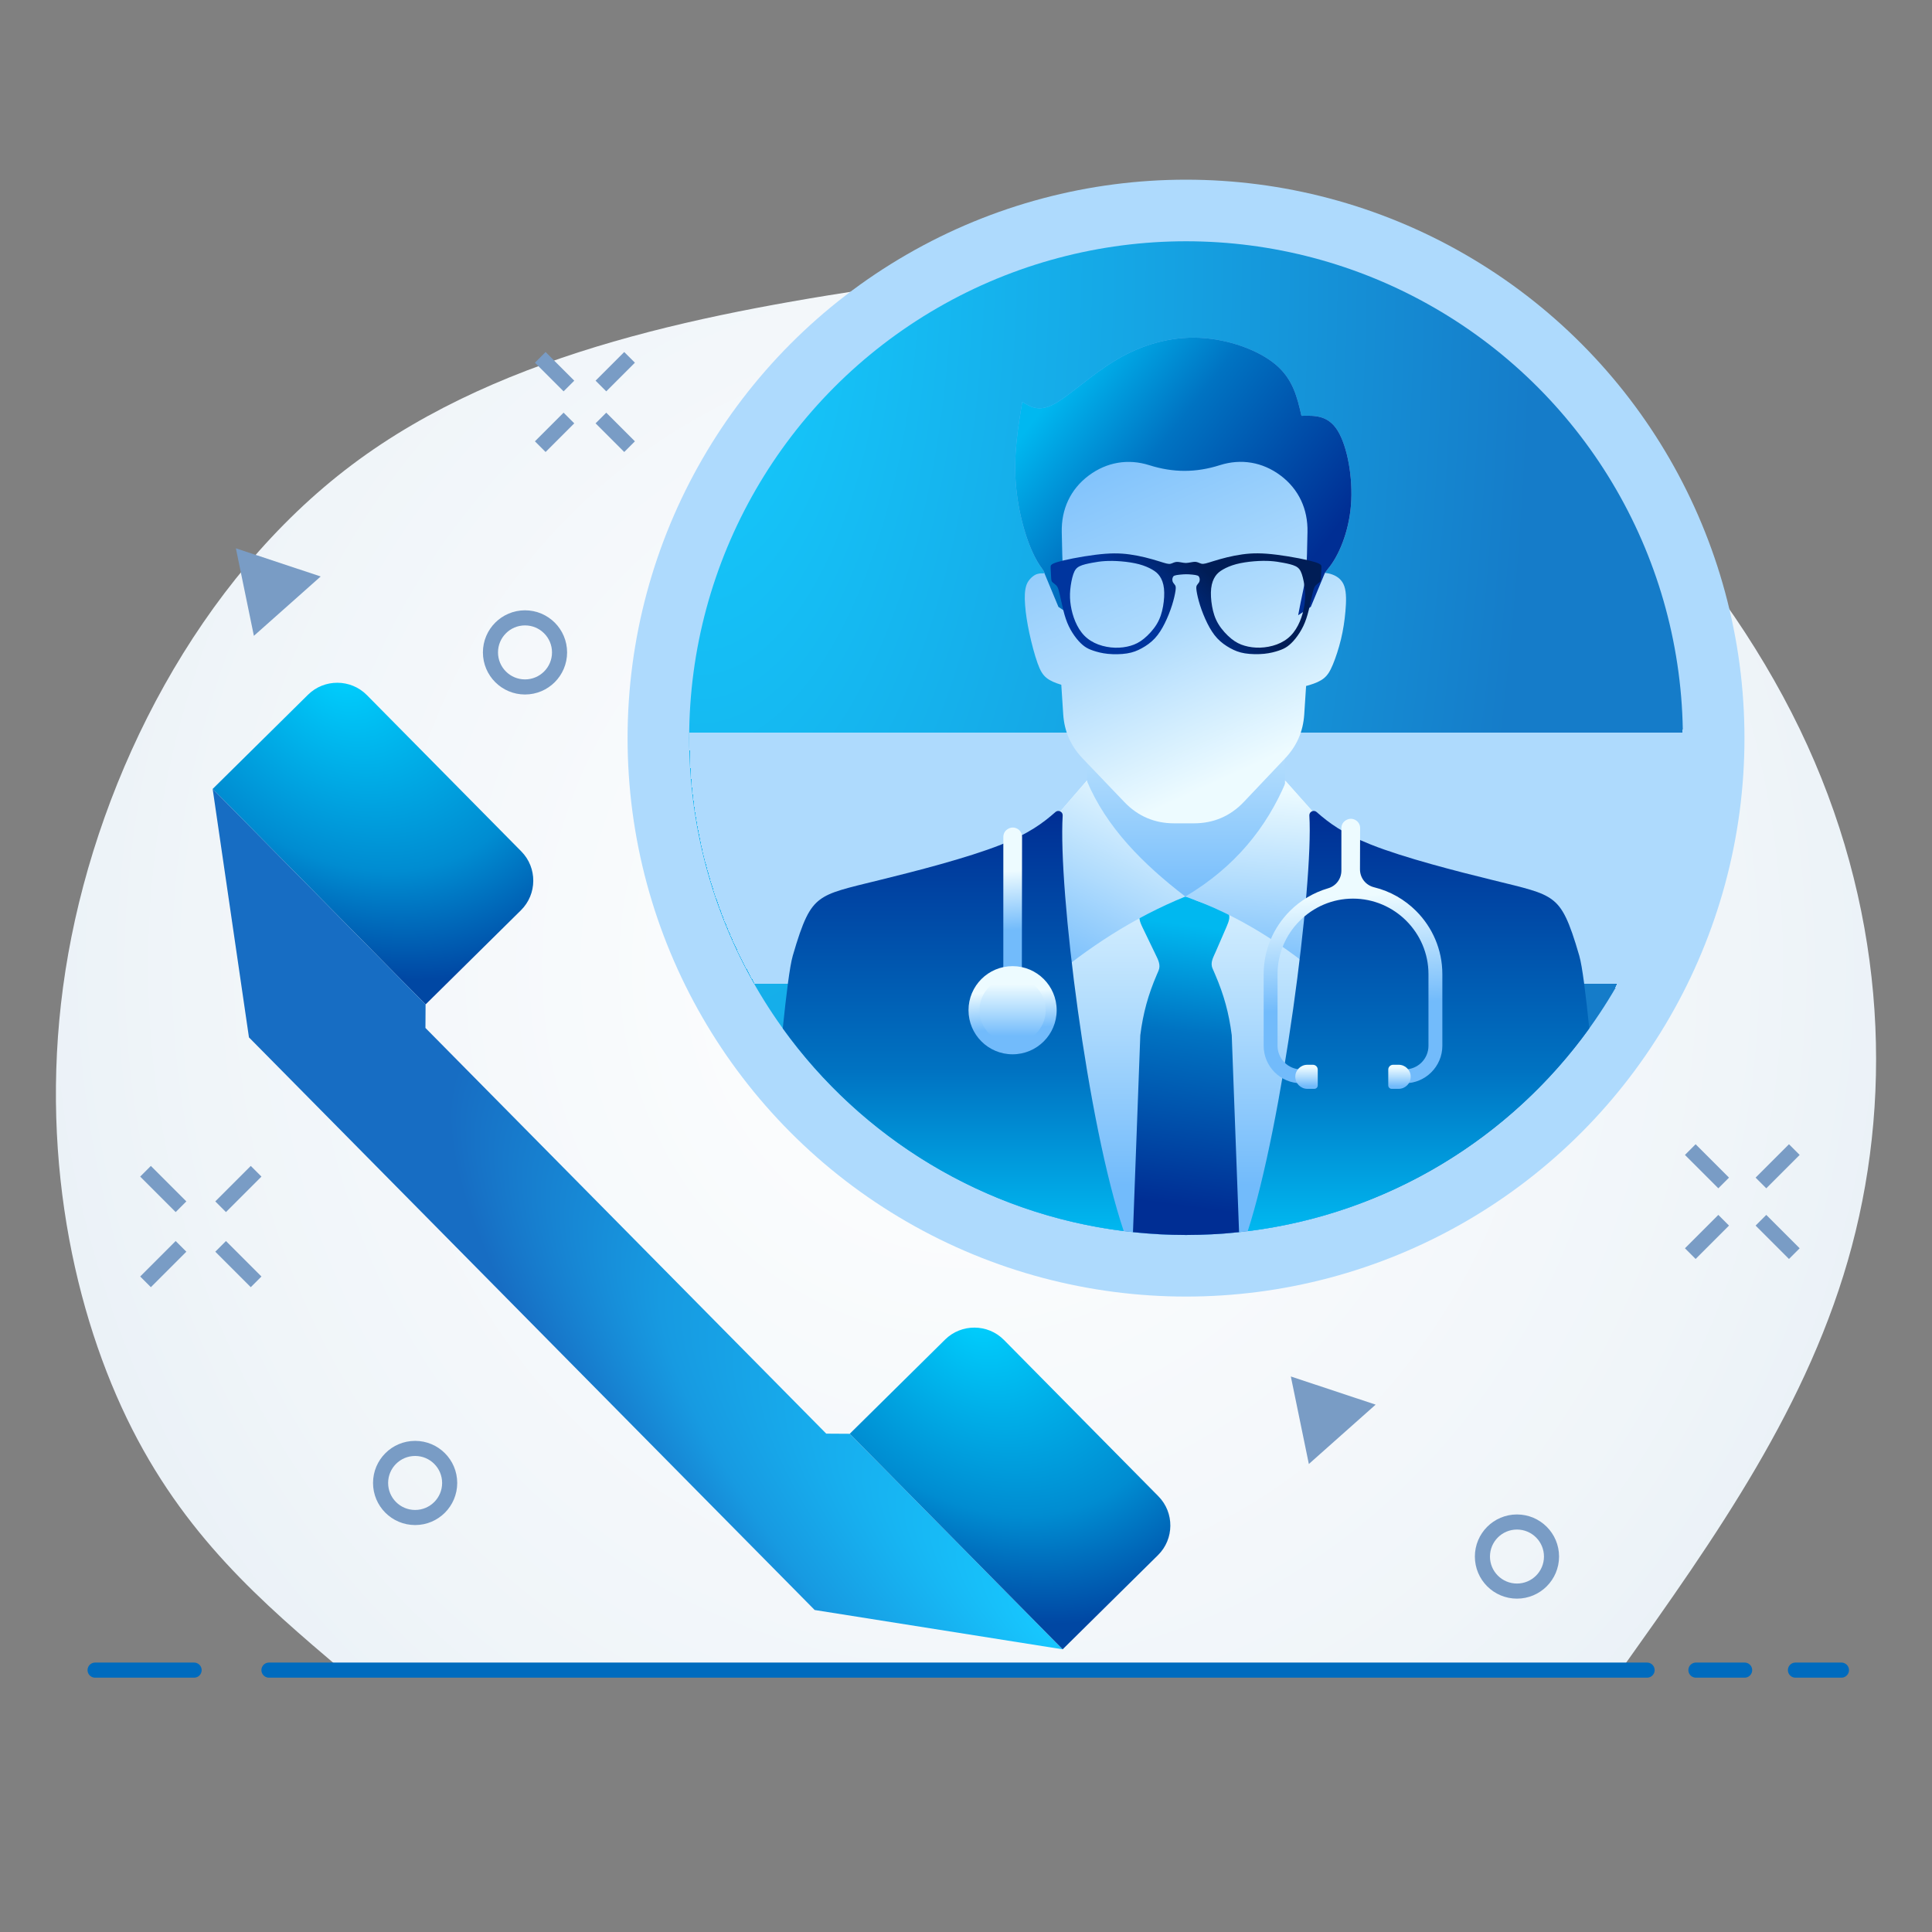
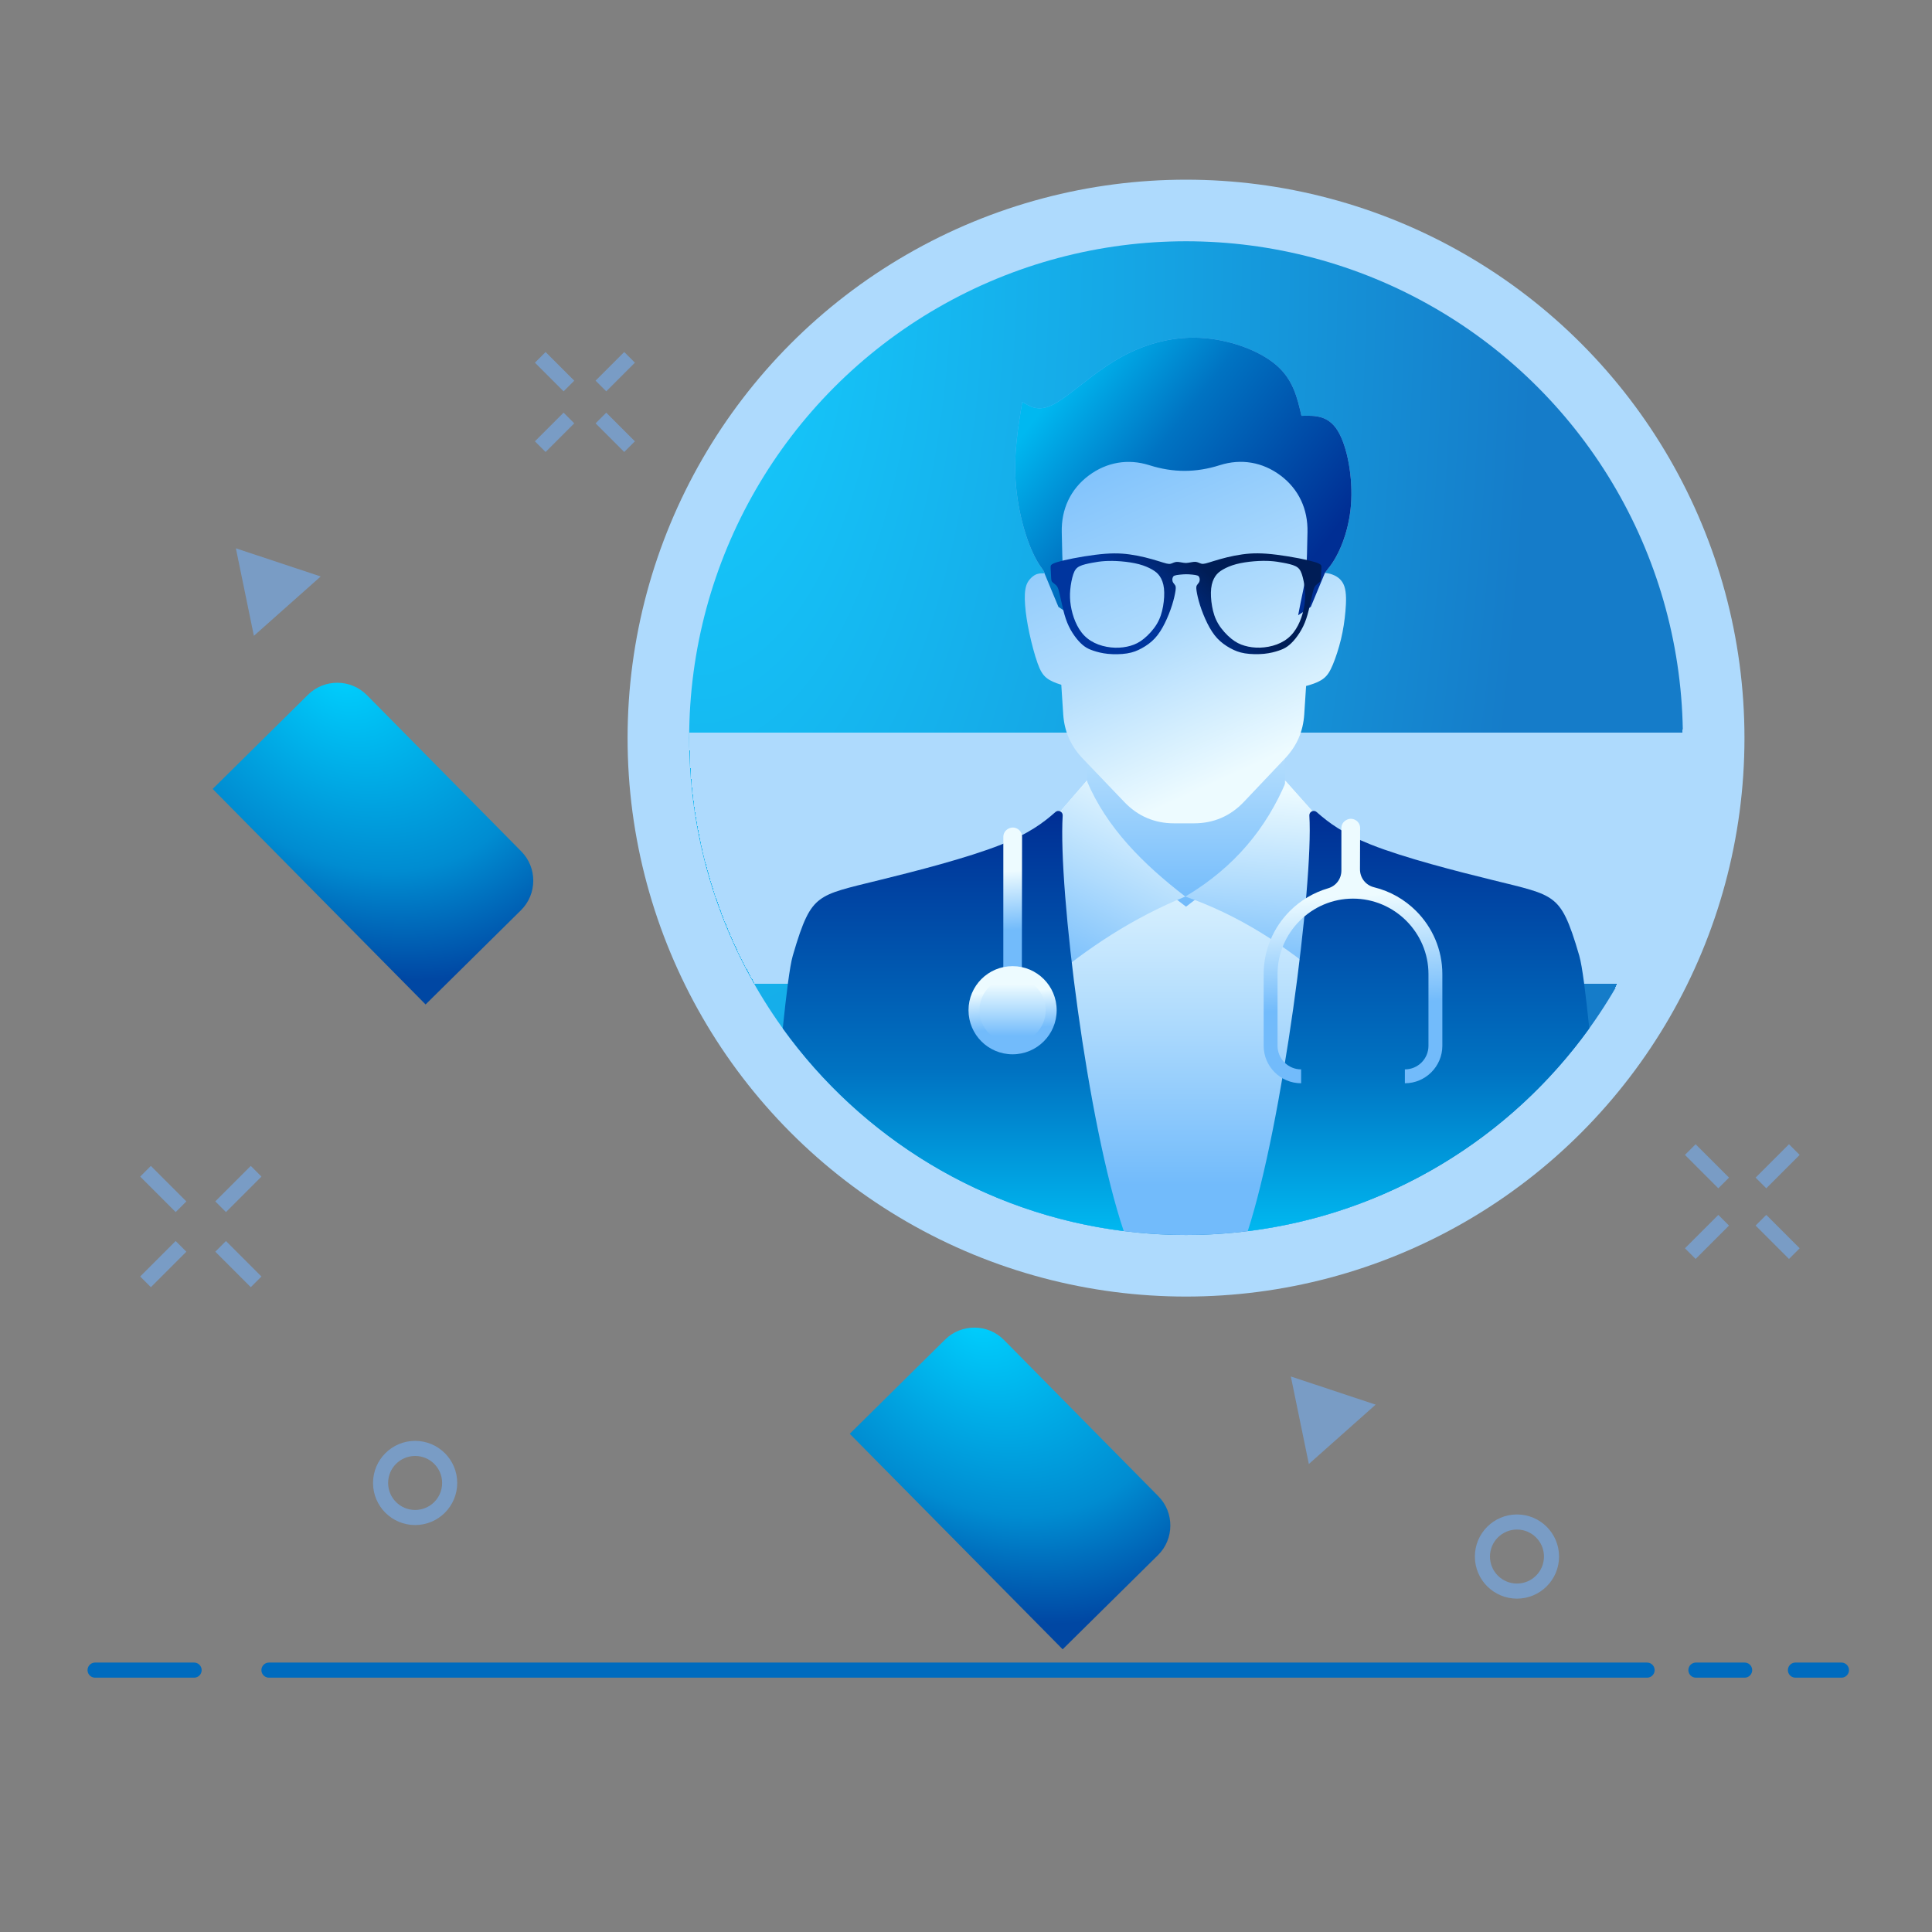
<svg xmlns="http://www.w3.org/2000/svg" xmlns:xlink="http://www.w3.org/1999/xlink" clip-rule="evenodd" fill-rule="evenodd" height="256" image-rendering="optimizeQuality" shape-rendering="geometricPrecision" text-rendering="geometricPrecision" viewBox="0 0 515838 515838" width="256">
  <rect x="0" y="0" width="515838" height="515838" fill="#808080" stroke="none" />
  <linearGradient id="id0" gradientUnits="userSpaceOnUse" x1="316665" x2="316665" y1="328717" y2="216512">
    <stop offset="0" stop-color="#00b8f0" />
    <stop offset=".38" stop-color="#0073c2" />
    <stop offset="1" stop-color="#002e94" />
  </linearGradient>
  <linearGradient id="id1" gradientUnits="userSpaceOnUse" x1="361247" x2="361247" y1="290006" y2="284994">
    <stop offset="0" stop-color="#72bbfb" />
    <stop offset=".471" stop-color="#afdbfd" />
    <stop offset="1" stop-color="#edfbff" />
  </linearGradient>
  <linearGradient id="id2" gradientUnits="userSpaceOnUse" x1="362183" x2="360313" y1="268592" y2="239248">
    <stop offset="0" stop-color="#72bbfb" />
    <stop offset="1" stop-color="#edfbff" />
  </linearGradient>
  <linearGradient id="id3" gradientUnits="userSpaceOnUse" x1="284738" x2="310737" xlink:href="#id1" y1="261891" y2="209254" />
  <linearGradient id="id4" gradientUnits="userSpaceOnUse" x1="270357" x2="270357" xlink:href="#id1" y1="276620" y2="262834" />
  <linearGradient id="id5" gradientUnits="userSpaceOnUse" x1="270675" x2="270040" xlink:href="#id2" y1="274715" y2="264740" />
  <linearGradient id="id6" gradientUnits="userSpaceOnUse" x1="270887" x2="269890" xlink:href="#id2" y1="248250" y2="232605" />
  <linearGradient id="id7" gradientUnits="userSpaceOnUse" x1="317868" x2="317868" xlink:href="#id1" y1="316383" y2="221710" />
  <linearGradient id="id8" gradientUnits="userSpaceOnUse" x1="316665" x2="316665" y1="242078" y2="160955">
    <stop offset="0" stop-color="#72bbfb" />
    <stop offset=".459" stop-color="#afdbfd" />
    <stop offset="1" stop-color="#edfbff" />
  </linearGradient>
  <linearGradient id="id9" gradientUnits="userSpaceOnUse" x1="323766" x2="309563" y1="154322" y2="168096">
    <stop offset="0" stop-color="#001d56" />
    <stop offset=".471" stop-color="#00297a" />
    <stop offset="1" stop-color="#00359e" />
  </linearGradient>
  <linearGradient id="id10" gradientUnits="userSpaceOnUse" x1="283868" x2="348008" xlink:href="#id0" y1="102102" y2="152338" />
  <linearGradient id="id11" gradientUnits="userSpaceOnUse" x1="333774" x2="337762" xlink:href="#id1" y1="261195" y2="210174" />
  <linearGradient id="id12" gradientUnits="userSpaceOnUse" x1="321565" x2="311764" xlink:href="#id0" y1="247588" y2="321554" />
  <linearGradient id="id13" gradientUnits="userSpaceOnUse" x1="294094" x2="337781" y1="106954" y2="203027">
    <stop offset="0" stop-color="#72bbfb" />
    <stop offset=".6" stop-color="#afdbfd" />
    <stop offset="1" stop-color="#edfbff" />
  </linearGradient>
  <radialGradient id="id14" cx="257919" cy="257919" gradientTransform="matrix(1.365 0 0 1.462 -94231 -119174)" gradientUnits="userSpaceOnUse" r="242993">
    <stop offset="0" stop-color="#fff" />
    <stop offset=".62" stop-color="#f0f5f9" />
    <stop offset="1" stop-color="#e1ebf4" />
  </radialGradient>
  <radialGradient id="id15" cx="186661" cy="67072.4" gradientTransform="matrix(1.186 1.542 -.693 2.672 11696 -399905)" gradientUnits="userSpaceOnUse" r="162459">
    <stop offset="0" stop-color="#15ceff" />
    <stop offset=".529" stop-color="#15a5e4" />
    <stop offset="1" stop-color="#157cc9" />
  </radialGradient>
  <radialGradient id="id16" cx="91020.2" cy="178857" fx="91020.2" fy="178857" gradientTransform="matrix(.82 2.223 -2.093 .295 390621 -76350)" gradientUnits="userSpaceOnUse" r="36934.1">
    <stop offset="0" stop-color="#00d1ff" />
    <stop offset=".651" stop-color="#008cd1" />
    <stop offset="1" stop-color="#0047a3" />
  </radialGradient>
  <radialGradient id="id17" cx="261118" cy="351031" fx="261118" fy="351031" gradientTransform="matrix(.82 2.223 -2.093 .295 781457 -333218)" gradientUnits="userSpaceOnUse" r="36934.1" xlink:href="#id16" />
  <radialGradient id="id18" cx="281459" cy="438064" gradientTransform="matrix(-2.196 -1.611 .574 1.641 648196 172561)" gradientUnits="userSpaceOnUse" r="71212.8">
    <stop offset="0" stop-color="#17c8ff" />
    <stop offset=".651" stop-color="#179ae1" />
    <stop offset="1" stop-color="#176dc3" />
  </radialGradient>
  <g id="Layer_x0020_1">
    <g id="_415061912">
      <path d="m0 0h515838v515838h-515838z" fill="none" />
-       <path d="m91278 445916c-21157-17966-42314-35932-57426-67248s-24180-75982-15616-124090 34758-99659 75730-130472c40971-30813 96719-40888 145751-48108 49031-7221 91346-11586 133661 8228 42314 19814 84630 63808 107131 110405 22500 46597 25187 95797 13928 138112s-36464 77744-61669 113173c-113830 0-227660 0-341490 0z" fill="url(#id14)" />
      <path d="m25388 445916h26438m19985 0h367955m13036 0h13010m13563 0h12283" fill="none" stroke="#006bbe" stroke-linecap="round" stroke-linejoin="round" stroke-width="4029.67" />
      <circle cx="316665" cy="197077" fill="#aedafd" r="149103" />
      <circle cx="316665" cy="197077" fill="url(#id15)" r="132658" />
      <path d="m281812 218139 8430-9780h52846l8919 10032 30387 21631-17908 80823c-14837 5737-30960 8890-47821 8890-16998 0-33248-3202-48184-9028l-15139-82001z" fill="url(#id7)" />
      <path d="m316664 160955 13212 10141 13212 10141v20279 16262c0 2618-1111 4872-3190 6468l-23234 17832-23232-17832c-2078-1596-3190-3850-3190-6468v-16262-20279l13212-10141z" fill="url(#id8)" />
-       <path d="m305003 243410 9170-3390c1374-817 2735-817 4109 0l9170 3390c1373 817 636 2642 0 4108l-2844 6556c-679 1566-1536 2935-860 4501l681 1576c2349 5436 3698 10363 4443 16238l1955 52592c-4653 494-9377 754-14162 754s-9509-260-14162-754l1955-52592c745-5875 2093-10802 4442-16238l417-964c677-1568-119-2965-859-4502l-3455-7167c-694-1440-1373-3291 0-4108z" fill="url(#id12)" />
      <path d="m278254 151854c-3557-4665-6236-13810-6976-21986s460-15380 1661-22585c2217 1384 4435 2770 8499 599 4065-2170 9975-7897 16719-11870 6743-3971 14318-6187 22123-5819 7805 370 15841 3327 20414 7229 4573 3904 5681 8755 6790 13604 3558-90 7115-182 9679 3975s4134 12563 3533 19929c-602 7365-3372 13692-6168 16993-273 322-634 863-784 1048 708 45 1375 196 2015 437 1356 509 2593 1419 3175 3121 582 1700 510 4194 292 6678-219 2484-583 4958-1182 7451s-1434 5005-2178 6788c-744 1784-1400 2838-2382 3639-983 800-2293 1347-3858 1820-293 88-595 174-903 251l-494 7581c-299 4588-1981 8437-5141 11776l-10979 11589c-3592 3791-8086 5725-13308 5725h-5334c-5189 0-9655-1907-13242-5657l-11143-11642c-3202-3344-4907-7225-5208-11846l-513-7854-108-33c-1565-472-2876-1019-3858-1818-983-802-1639-1858-2384-3951-747-2092-1584-5222-2184-8024s-965-5277-1128-7433c-164-2156-127-3996 382-5427 510-1434 1873-2581 2821-2876 947-295 1452-110 1874-219 258-65-324-934-491-1154z" fill="url(#id13)" />
      <path d="m278254 151852c-3558-4663-6236-13808-6976-21984s461-15380 1661-22586c2217 1385 4434 2771 8499 600 4065-2170 9975-7897 16720-11870 6742-3971 14317-6187 22122-5819 7806 370 15841 3327 20414 7229 4573 3904 5681 8755 6790 13604 3559-90 7115-182 9679 3975 2564 4156 4134 12563 3533 19929-602 7365-3372 13692-6168 16993-273 322-633 863-784 1048l-3762 9051-3374 2249 177-938c1359-7213 2009-8077 2177-15415l133-5851c138-6108-2318-11468-7212-15125-4791-3579-10512-4547-16179-2748-6399 2031-12446 2034-18847 9-5661-1791-11374-820-16159 2755-4897 3656-7352 9016-7213 15124l134 5852c167 7337 822 8202 2177 15415l176 938-3374-2249-3761-9051c58-214-406-903-552-1093z" fill="url(#id10)" />
      <path d="m343369 208674 7364 8285c1443 15245 2885 30492 4329 45737-11828-10366-24602-18470-38588-23319 13336-7920 21716-18463 26895-30703z" fill="url(#id11)" />
      <path d="m283251 216469c2306-2673 4609-5346 6914-8020 5285 12539 15021 22231 26309 30928-13768 5601-26104 13639-37472 23319l4248-46226z" fill="url(#id3)" />
      <path d="m300034 328699c-9723-28812-17498-91266-16301-110941 29-480-220-907-652-1119-434-211-924-143-1285 176-3266 2889-7162 5785-14519 8704-8990 3566-23147 7171-32264 9409s-13193 3110-16069 5259c-2874 2146-4549 5568-7277 14993-808 2788-1707 10107-2672 19394 21028 29163 53607 49444 91039 54125zm124301-54125c-21057 29202-53696 49497-91193 54143 9273-28602 17573-92586 16454-110963-30-482 220-909 653-1120s921-145 1284 175c3265 2890 7161 5785 14520 8704 8988 3567 23147 7170 32264 9408 9116 2238 13192 3112 16067 5259 2876 2147 4550 5568 7279 14995 808 2788 1708 10108 2672 19399z" fill="url(#id0)" />
      <path d="m269296 221228-57 28c-851 433-1353 1252-1353 2206v36443h4943l62-36468c2-885-423-1648-1178-2112-756-463-1627-498-2417-97z" fill="url(#id6)" />
      <path d="m270357 257958c6500 0 11770 5269 11770 11770 0 6499-5270 11768-11770 11768-6499 0-11769-5269-11769-11768 0-6501 5270-11770 11769-11770z" fill="url(#id5)" />
      <path d="m270357 260890c4880 0 8838 3957 8838 8838 0 4880-3958 8836-8838 8836-4879 0-8837-3956-8837-8836 0-4881 3958-8838 8837-8838z" fill="url(#id4)" />
      <path d="m359554 218891-56 28c-850 433-1353 1252-1353 2205v11303c0 2230-1416 4121-3557 4746-3896 1141-7388 3254-10190 6054-4322 4323-7005 10287-7005 16850v19146c0 2755 1123 5258 2935 7069 1812 1812 4315 2936 7070 2936v-3707c-1733 0-3308-708-4449-1849-1142-1142-1850-2716-1850-4449v-19146c0-5539 2268-10576 5920-14229 3653-3652 8690-5919 14228-5919h1c5539 0 10576 2267 14228 5919 3652 3653 5919 8690 5919 14229v19146c0 1737-705 3312-1842 4449l-8 7c-1136 1136-2710 1842-4449 1842v3707c2748 0 5248-1124 7064-2936l2-4 5-2c1811-1816 2935-4315 2935-7063v-19146c0-6562-2684-12527-7006-16850-3045-3044-6905-5276-11213-6328-2249-550-3781-2508-3772-4822l39-10977c3-885-424-1647-1179-2111-755-465-1628-500-2417-98z" fill="url(#id2)" />
-       <path d="m280662 154392c56 680 112 853 357 1076 243 224 674 497 989 818s515 687 807 1853c291 1167 675 3132 1090 4791 415 1660 859 3013 1459 4265 601 1254 1357 2405 2093 3322 736 919 1453 1603 2145 2095 694 493 1364 796 2339 1124 977 328 2255 680 3867 842s3555 134 5119-119c1561-251 2742-726 3942-1389 1201-661 2422-1512 3459-2624 1039-1113 1894-2487 2664-4039 769-1551 1452-3278 1943-4834 491-1555 789-2937 916-3797 125-861 80-1199-67-1473-147-273-391-482-550-741-159-260-232-569-229-835 3-267 83-489 165-658 84-170 169-285 442-386 272-101 730-187 1347-248 1383-136 2038-151 3413-15 617 60 1075 147 1346 248 273 101 359 217 442 386 83 168 162 392 166 658 3 265-71 576-229 835-160 259-405 468-551 742-146 272-192 611-66 1472 126 860 425 2243 915 3797 491 1555 1175 3283 1944 4835 769 1550 1625 2926 2663 4038s2259 1962 3459 2624c1201 663 2382 1137 3943 1390 1563 251 3506 280 5118 118s2892-514 3867-842c977-328 1645-630 2339-1123 693-493 1409-1178 2146-2094 736-919 1492-2071 2092-3323 601-1253 1045-2606 1459-4266 415-1659 799-3624 1091-4791 292-1166 492-1533 807-1853s746-595 989-817c244-224 301-396 357-1077 57-680 113-1868 138-2545 24-676 18-841-188-1040-206-198-610-428-1548-720-939-291-2412-644-4243-1000-1830-356-4019-717-5937-958-1916-241-3562-363-5044-374s-2802 89-4158 277c-1358 187-2751 461-4080 785-1331 324-2596 698-3569 996-971 300-1649 523-2142 641-495 119-806 134-1095 73-288-62-553-198-819-302-266-106-531-177-793-199s-520 7-882 69c-1823 308-1528 312-3287 15-362-62-621-90-882-69-262 22-528 93-793 197-266 106-531 243-820 304-288 60-599 47-1095-73-493-119-1171-342-2142-641-971-298-2238-672-3568-996s-2723-598-4080-785c-1356-187-2676-287-4158-277-1483 11-3128 133-5045 374-1918 241-4106 601-5936 958-1831 356-3305 709-4244 1000-938 293-1342 522-1548 721-205 197-212 363-187 1039 24 677 81 1865 138 2545zm66927-1093c-376-1103-818-1697-1669-2125-854-428-2117-692-3270-909-1153-218-2194-391-3464-471-1270-78-2770-64-4378 70-1609 133-3326 384-4763 767-1435 381-2589 892-3489 1406-898 516-1541 1033-2072 1821-531 789-949 1847-1104 3240-157 1393-51 3122 242 4773 291 1652 769 3229 1675 4733 905 1505 2237 2938 3452 3921 1213 983 2308 1515 3555 1878 1247 364 2647 558 4130 516 1482-44 3047-325 4467-854 1419-529 2693-1307 3728-2358 1034-1050 1830-2376 2424-3774 593-1401 986-2877 1208-4274s275-2714 145-4179c-129-1465-441-3077-817-4181zm-61023 15c377-1103 817-1697 1671-2125 851-430 2116-692 3267-910 1154-217 2195-390 3465-469 1271-79 2769-65 4379 68 1608 134 3325 385 4762 766 1436 382 2590 894 3489 1408s1542 1034 2073 1822 949 1846 1105 3240c154 1392 50 3120-243 4773-292 1652-769 3228-1675 4733-905 1504-2238 2937-3453 3920-1213 982-2308 1514-3555 1879-1247 364-2646 557-4128 514-1483-43-3049-323-4468-853-1420-528-2694-1307-3728-2357-1035-1051-1832-2376-2424-3776-595-1401-986-2876-1208-4273-222-1396-275-2714-146-4179 130-1465 441-3077 817-4181z" fill="url(#id9)" />
-       <path d="m349048 284287h1488c715 0 1299 585 1299 1299v4228c0 494-404 898-897 898h-1890c-1766 0-3212-1447-3212-3213 0-1767 1446-3212 3212-3212zm24398 0h-1488c-714 0-1298 585-1298 1299v4228c0 494 403 898 897 898h1889c1767 0 3213-1447 3213-3213 0-1767-1446-3212-3213-3212z" fill="url(#id1)" />
+       <path d="m280662 154392c56 680 112 853 357 1076 243 224 674 497 989 818s515 687 807 1853c291 1167 675 3132 1090 4791 415 1660 859 3013 1459 4265 601 1254 1357 2405 2093 3322 736 919 1453 1603 2145 2095 694 493 1364 796 2339 1124 977 328 2255 680 3867 842s3555 134 5119-119c1561-251 2742-726 3942-1389 1201-661 2422-1512 3459-2624 1039-1113 1894-2487 2664-4039 769-1551 1452-3278 1943-4834 491-1555 789-2937 916-3797 125-861 80-1199-67-1473-147-273-391-482-550-741-159-260-232-569-229-835 3-267 83-489 165-658 84-170 169-285 442-386 272-101 730-187 1347-248 1383-136 2038-151 3413-15 617 60 1075 147 1346 248 273 101 359 217 442 386 83 168 162 392 166 658 3 265-71 576-229 835-160 259-405 468-551 742-146 272-192 611-66 1472 126 860 425 2243 915 3797 491 1555 1175 3283 1944 4835 769 1550 1625 2926 2663 4038s2259 1962 3459 2624c1201 663 2382 1137 3943 1390 1563 251 3506 280 5118 118s2892-514 3867-842c977-328 1645-630 2339-1123 693-493 1409-1178 2146-2094 736-919 1492-2071 2092-3323 601-1253 1045-2606 1459-4266 415-1659 799-3624 1091-4791 292-1166 492-1533 807-1853s746-595 989-817c244-224 301-396 357-1077 57-680 113-1868 138-2545 24-676 18-841-188-1040-206-198-610-428-1548-720-939-291-2412-644-4243-1000-1830-356-4019-717-5937-958-1916-241-3562-363-5044-374s-2802 89-4158 277c-1358 187-2751 461-4080 785-1331 324-2596 698-3569 996-971 300-1649 523-2142 641-495 119-806 134-1095 73-288-62-553-198-819-302-266-106-531-177-793-199s-520 7-882 69c-1823 308-1528 312-3287 15-362-62-621-90-882-69-262 22-528 93-793 197-266 106-531 243-820 304-288 60-599 47-1095-73-493-119-1171-342-2142-641-971-298-2238-672-3568-996s-2723-598-4080-785c-1356-187-2676-287-4158-277-1483 11-3128 133-5045 374-1918 241-4106 601-5936 958-1831 356-3305 709-4244 1000-938 293-1342 522-1548 721-205 197-212 363-187 1039 24 677 81 1865 138 2545zm66927-1093c-376-1103-818-1697-1669-2125-854-428-2117-692-3270-909-1153-218-2194-391-3464-471-1270-78-2770-64-4378 70-1609 133-3326 384-4763 767-1435 381-2589 892-3489 1406-898 516-1541 1033-2072 1821-531 789-949 1847-1104 3240-157 1393-51 3122 242 4773 291 1652 769 3229 1675 4733 905 1505 2237 2938 3452 3921 1213 983 2308 1515 3555 1878 1247 364 2647 558 4130 516 1482-44 3047-325 4467-854 1419-529 2693-1307 3728-2358 1034-1050 1830-2376 2424-3774 593-1401 986-2877 1208-4274s275-2714 145-4179c-129-1465-441-3077-817-4181zm-61023 15c377-1103 817-1697 1671-2125 851-430 2116-692 3267-910 1154-217 2195-390 3465-469 1271-79 2769-65 4379 68 1608 134 3325 385 4762 766 1436 382 2590 894 3489 1408s1542 1034 2073 1822 949 1846 1105 3240c154 1392 50 3120-243 4773-292 1652-769 3228-1675 4733-905 1504-2238 2937-3453 3920-1213 982-2308 1514-3555 1879-1247 364-2646 557-4128 514-1483-43-3049-323-4468-853-1420-528-2694-1307-3728-2357-1035-1051-1832-2376-2424-3776-595-1401-986-2876-1208-4273-222-1396-275-2714-146-4179 130-1465 441-3077 817-4181" fill="url(#id9)" />
      <path d="m97946 185579 41245 41748c4291 4344 4249 11410-96 15702l-25465 25158-56850-57545 25465-25158c4345-4291 11409-4248 15701 95z" fill="url(#id16)" />
-       <path d="m283728 440361-66212-10496-52392-53031-46261-46825-52392-53032-9691-66335 56850 57545-38 6272 30376 30747 46261 46826 30377 30747 6272 38z" fill="url(#id18)" />
      <path d="m268044 357753 41244 41748c4292 4344 4249 11410-95 15701l-25465 25158-56850-57543 25465-25159c4344-4291 11409-4249 15701 95z" fill="url(#id17)" />
      <path d="m68381 312723-9474 9474m-20053-9474 9475 9474m10578 10578 9473 9474m-20051-9474-9474 9474" fill="none" stroke="#799cc5" stroke-linejoin="round" stroke-width="4029.67" />
-       <circle cx="140175" cy="174190" fill="none" r="9224" stroke="#799cc5" stroke-linejoin="round" stroke-width="4029.67" />
      <path d="m62979 146397 22643 7519-17835 15850z" fill="#799cc5" />
      <path d="m168092 95412-7651 7651m-16193-7651 7651 7651m8542 8542 7651 7651m-16193-7651-7651 7651" fill="none" stroke="#799cc5" stroke-linejoin="round" stroke-width="4029.67" />
      <circle cx="110838" cy="395946" fill="none" r="9224" stroke="#799cc5" stroke-linejoin="round" stroke-width="4029.67" />
      <path d="m344650 367515 22643 7519-17834 15850z" fill="#799cc5" />
      <g fill="none" stroke="#799cc5" stroke-linejoin="round" stroke-width="4029.67">
        <path d="m479078 306936-8913 8913m-18865-8913 8914 8913m9951 9952 8913 8913m-18864-8913-8914 8913" />
        <circle cx="405025" cy="415593" r="9224" />
      </g>
    </g>
  </g>
</svg>